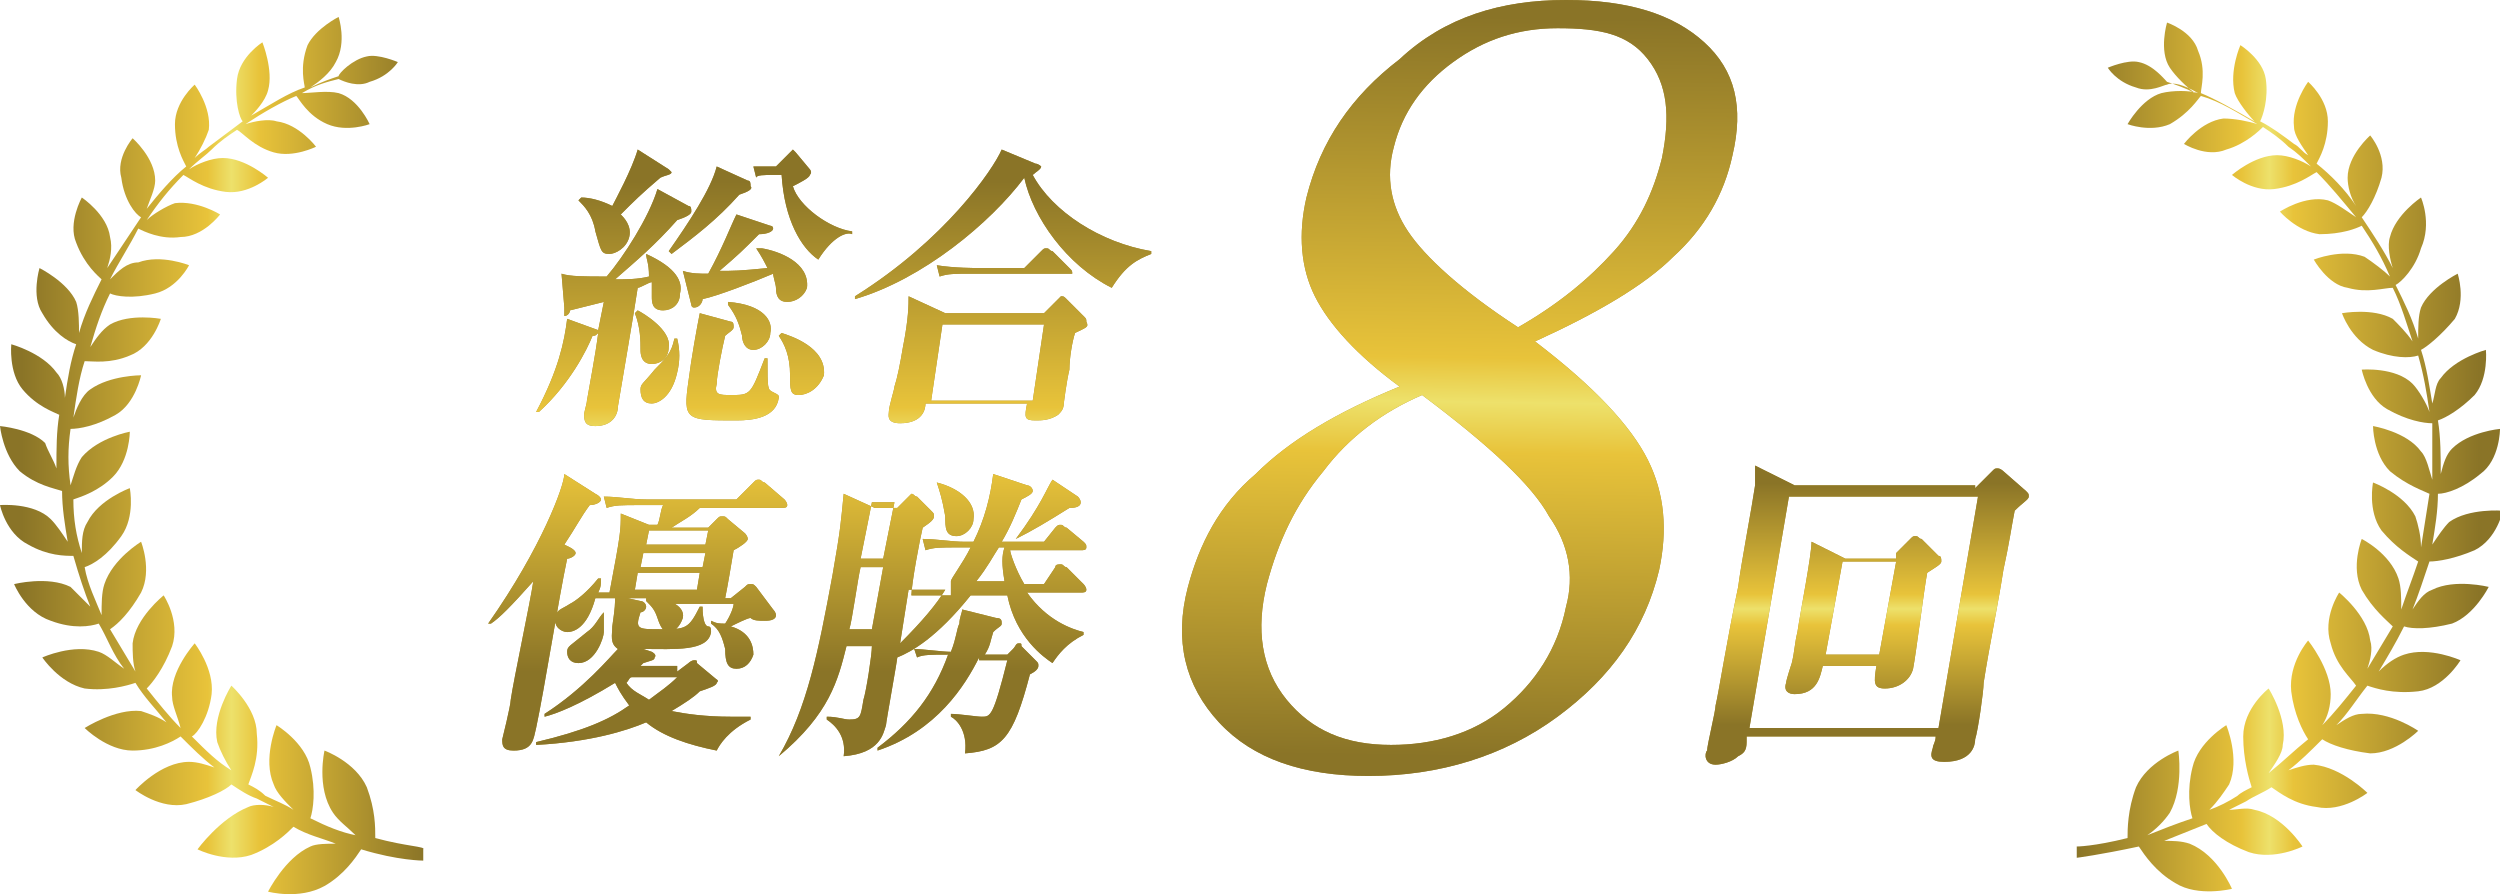
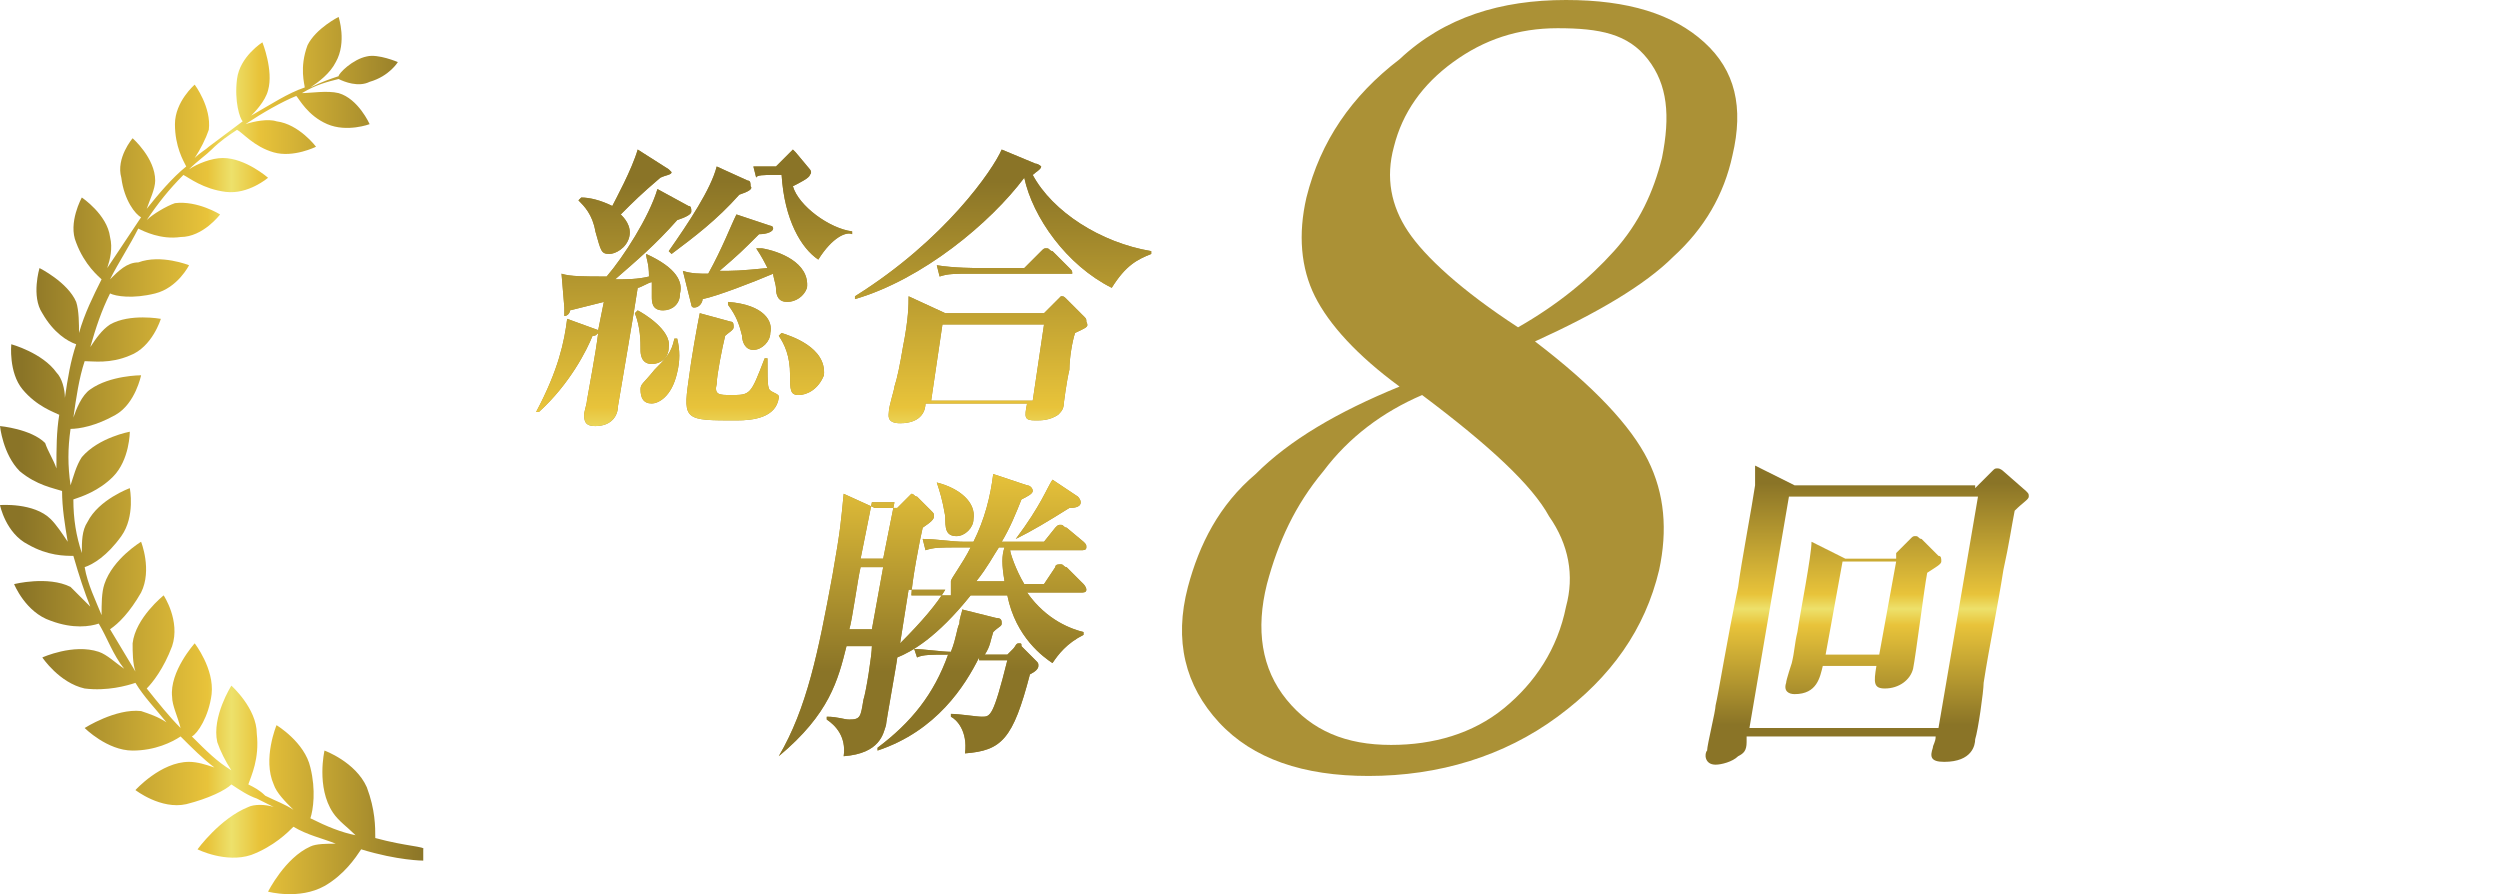
<svg xmlns="http://www.w3.org/2000/svg" version="1.1" id="レイヤー_1" x="0px" y="0px" viewBox="0 0 88.6 31.7" style="enable-background:new 0 0 88.6 31.7;" xml:space="preserve">
  <style type="text/css">
	.st0{fill:url(#SVGID_1_);}
	.st1{fill:url(#SVGID_00000018225196096187401270000013118190764592741564_);}
	.st2{fill:#AB9136;}
	.st3{fill:url(#SVGID_00000098222152686891942020000000137660459758483860_);}
	.st4{fill:url(#SVGID_00000155133122842035667320000017794170874420665272_);}
	.st5{fill:url(#SVGID_00000144306890345771143450000011771526921711702706_);}
	.st6{fill:url(#SVGID_00000163050456706574453510000008987797682151499907_);}
	.st7{fill:url(#SVGID_00000137813624424697245190000009947794680174333610_);}
	.st8{fill:url(#SVGID_00000083810848640199873100000000420794786217683344_);}
</style>
  <g>
    <linearGradient id="SVGID_1_" gradientUnits="userSpaceOnUse" x1="0" y1="16.124" x2="15.06" y2="16.124">
      <stop offset="5.101376e-02" style="stop-color:#8A7427" />
      <stop offset="0.488" style="stop-color:#E8C33A" />
      <stop offset="0.545" style="stop-color:#EDE16B" />
      <stop offset="0.61" style="stop-color:#E8C33A" />
      <stop offset="1" style="stop-color:#8A7427" />
    </linearGradient>
    <path class="st0" d="M13.3,29.7c0-0.4,0-1-0.3-1.8c-0.4-0.9-1.5-1.3-1.5-1.3s-0.3,1.3,0.3,2.2c0.2,0.3,0.5,0.5,0.8,0.8   c-0.5-0.1-1-0.3-1.6-0.6c0.1-0.3,0.2-1,0-1.8c-0.2-0.9-1.2-1.5-1.2-1.5s-0.5,1.2-0.1,2.1c0.1,0.3,0.4,0.6,0.7,0.9   c-0.3-0.2-0.6-0.3-1-0.5C9.2,28,9,27.9,8.8,27.8c0.1-0.3,0.4-0.9,0.3-1.8c0-0.9-0.9-1.7-0.9-1.7s-0.7,1.1-0.5,2   c0.1,0.3,0.3,0.7,0.5,1c-0.5-0.3-0.9-0.7-1.4-1.2C7,26,7.4,25.4,7.5,24.6c0.1-0.9-0.6-1.8-0.6-1.8S6,23.8,6.1,24.7   c0,0.3,0.2,0.7,0.3,1.1c-0.4-0.4-0.8-0.9-1.2-1.4c0.2-0.2,0.6-0.7,0.9-1.5c0.3-0.9-0.3-1.8-0.3-1.8s-1,0.8-1.1,1.7   c0,0.3,0,0.7,0.1,1c-0.3-0.5-0.6-1-0.9-1.5c0.3-0.2,0.7-0.6,1.1-1.3c0.4-0.8,0-1.8,0-1.8S4,19.8,3.7,20.7c-0.1,0.3-0.1,0.7-0.1,1.1   c-0.2-0.5-0.5-1.1-0.6-1.7c0.3-0.1,0.8-0.4,1.3-1.1c0.5-0.7,0.3-1.7,0.3-1.7s-1.1,0.4-1.5,1.2c-0.2,0.3-0.2,0.7-0.2,1.1   c-0.2-0.6-0.3-1.2-0.3-1.9c0.3-0.1,0.9-0.3,1.4-0.8c0.6-0.6,0.6-1.6,0.6-1.6s-1.1,0.2-1.7,0.9c-0.2,0.3-0.3,0.7-0.4,1   c-0.1-0.7-0.1-1.3,0-2c0.3,0,0.9-0.1,1.6-0.5c0.7-0.4,0.9-1.4,0.9-1.4s-1.1,0-1.8,0.5c-0.3,0.2-0.5,0.7-0.6,1   c0.1-0.7,0.2-1.4,0.4-2c0.3,0,0.9,0.1,1.6-0.2c0.8-0.3,1.1-1.3,1.1-1.3s-1.1-0.2-1.8,0.2c-0.3,0.2-0.5,0.5-0.7,0.8   c0.2-0.7,0.4-1.3,0.7-1.9c0.2,0.1,0.8,0.2,1.6,0c0.8-0.2,1.2-1,1.2-1s-1-0.4-1.8-0.1C4.5,9.3,4.2,9.6,3.9,9.9   c0.3-0.6,0.7-1.2,1-1.8c0.2,0.1,0.8,0.4,1.5,0.3c0.8,0,1.4-0.8,1.4-0.8S7,7.1,6.2,7.2c-0.3,0.1-0.8,0.4-1,0.6   C5.6,7.2,6,6.7,6.5,6.2C6.7,6.3,7.2,6.7,8,6.8c0.8,0.1,1.5-0.5,1.5-0.5S8.7,5.6,7.9,5.6C7.5,5.6,7,5.8,6.7,6C7,5.7,7.3,5.5,7.5,5.3   C7.8,5,8.1,4.8,8.4,4.6C8.6,4.7,9,5.2,9.7,5.4c0.7,0.2,1.5-0.2,1.5-0.2s-0.6-0.8-1.4-0.9C9.5,4.2,9,4.3,8.7,4.4   C9.3,4,10,3.6,10.5,3.4c0.1,0.1,0.4,0.7,1.1,1c0.7,0.3,1.5,0,1.5,0S12.7,3.5,12,3.3c-0.4-0.1-1,0-1.3,0C11.2,3,11.6,2.9,12,2.8   c0.2,0.1,0.7,0.3,1.1,0.1c0.7-0.2,1-0.7,1-0.7S13.4,1.9,13,2c-0.5,0.1-1,0.6-1,0.7c-0.3,0.1-0.6,0.2-1,0.4c0.3-0.2,0.7-0.5,0.9-0.9   c0.4-0.7,0.1-1.6,0.1-1.6s-0.8,0.4-1.1,1c-0.3,0.8-0.1,1.4-0.1,1.5c-0.6,0.2-1.2,0.6-1.9,1C9,4,9.4,3.6,9.5,3.2   c0.2-0.7-0.2-1.7-0.2-1.7S8.5,2,8.4,2.8C8.3,3.6,8.5,4.2,8.6,4.3C8.2,4.6,7.8,4.9,7.4,5.2C7.3,5.3,7.1,5.4,6.9,5.6   c0.2-0.3,0.4-0.7,0.5-1C7.5,3.8,6.9,3,6.9,3S6.2,3.6,6.2,4.4c0,0.8,0.3,1.3,0.4,1.5c-0.5,0.4-1,1-1.4,1.5c0.1-0.3,0.3-0.7,0.3-1   c0-0.8-0.8-1.5-0.8-1.5S4.1,5.6,4.3,6.3C4.4,7.1,4.8,7.6,5,7.7C4.6,8.3,4.2,8.9,3.8,9.5C3.9,9.2,4,8.8,3.9,8.4C3.8,7.6,2.9,7,2.9,7   S2.4,7.9,2.7,8.6C3,9.4,3.5,9.8,3.6,9.9c-0.3,0.6-0.6,1.2-0.8,1.9c0-0.3,0-0.8-0.1-1.1C2.4,10,1.4,9.5,1.4,9.5s-0.3,1,0.1,1.6   c0.4,0.7,0.9,1,1.2,1.1c-0.2,0.6-0.3,1.2-0.4,1.9c0-0.3-0.1-0.7-0.3-0.9c-0.5-0.7-1.6-1-1.6-1s-0.1,1,0.4,1.6   c0.5,0.6,1.1,0.8,1.3,0.9c-0.1,0.6-0.1,1.2-0.1,1.9c-0.1-0.3-0.3-0.6-0.4-0.9C1.1,15.2,0,15.1,0,15.1s0.1,1,0.7,1.6   c0.6,0.5,1.2,0.6,1.5,0.7c0,0.6,0.1,1.2,0.2,1.8c-0.2-0.3-0.4-0.6-0.6-0.8C1.2,17.8,0,17.9,0,17.9s0.2,1,1,1.4   c0.7,0.4,1.3,0.4,1.6,0.4C2.8,20.4,3,21,3.2,21.5C3,21.3,2.7,21,2.5,20.8c-0.8-0.4-2-0.1-2-0.1s0.4,1,1.3,1.3   c0.8,0.3,1.4,0.2,1.7,0.1c0.3,0.5,0.5,1.1,0.9,1.6c-0.3-0.2-0.6-0.5-0.9-0.6c-0.9-0.3-2,0.2-2,0.2s0.6,0.9,1.5,1.1   c0.8,0.1,1.5-0.1,1.8-0.2c0.3,0.5,0.7,0.9,1.1,1.4c-0.3-0.2-0.6-0.3-0.9-0.4c-0.9-0.1-2,0.6-2,0.6s0.8,0.8,1.7,0.8   c0.8,0,1.4-0.3,1.7-0.5c0.4,0.4,0.8,0.8,1.2,1.1c-0.3-0.1-0.6-0.2-0.9-0.2c-1,0-1.9,1-1.9,1s0.9,0.7,1.8,0.5   c0.8-0.2,1.4-0.5,1.6-0.7c0.3,0.2,0.6,0.4,0.9,0.5c0.2,0.1,0.4,0.2,0.6,0.3c-0.3-0.1-0.7-0.1-0.9,0C7.8,29,7,30.1,7,30.1   s1,0.5,1.9,0.2c0.8-0.3,1.3-0.8,1.5-1c0.5,0.3,1,0.4,1.5,0.6c-0.3,0-0.7,0-0.9,0.1c-0.9,0.4-1.5,1.6-1.5,1.6s1.1,0.3,2-0.2   c0.7-0.4,1.1-1,1.3-1.3c1.3,0.4,2.2,0.4,2.2,0.4l0-0.2l0-0.2C15.1,30,14.4,30,13.3,29.7z" />
    <linearGradient id="SVGID_00000026134024669982778570000014646890599582731702_" gradientUnits="userSpaceOnUse" x1="3535.573" y1="16.124" x2="3550.633" y2="16.124" gradientTransform="matrix(-1 0 0 1 3624.188 0)">
      <stop offset="5.101376e-02" style="stop-color:#8A7427" />
      <stop offset="0.488" style="stop-color:#E8C33A" />
      <stop offset="0.545" style="stop-color:#EDE16B" />
      <stop offset="0.61" style="stop-color:#E8C33A" />
      <stop offset="1" style="stop-color:#8A7427" />
    </linearGradient>
-     <path style="fill:url(#SVGID_00000026134024669982778570000014646890599582731702_);" d="M73.6,30l0,0.2l0,0.2c0,0,0.8-0.1,2.2-0.4   c0.2,0.3,0.6,0.9,1.3,1.3c0.8,0.5,2,0.2,2,0.2s-0.5-1.2-1.5-1.6c-0.3-0.1-0.6-0.1-0.9-0.1c0.5-0.2,1-0.4,1.5-0.6   c0.2,0.3,0.7,0.7,1.5,1c0.9,0.3,1.9-0.2,1.9-0.2s-0.7-1.1-1.7-1.3c-0.3-0.1-0.6,0-0.9,0c0.2-0.1,0.4-0.2,0.6-0.3   c0.3-0.2,0.6-0.3,0.9-0.5c0.3,0.2,0.8,0.6,1.6,0.7c0.9,0.2,1.8-0.5,1.8-0.5s-0.9-0.9-1.9-1c-0.3,0-0.6,0.1-0.9,0.2   c0.4-0.3,0.8-0.7,1.2-1.1c0.3,0.2,0.9,0.4,1.7,0.5c0.9,0,1.7-0.8,1.7-0.8s-1-0.7-2-0.6c-0.3,0-0.6,0.2-0.9,0.4   c0.4-0.4,0.7-0.9,1.1-1.4c0.3,0.1,0.9,0.3,1.8,0.2c0.9-0.1,1.5-1.1,1.5-1.1s-1.1-0.5-2-0.2c-0.3,0.1-0.6,0.3-0.9,0.6   c0.3-0.5,0.6-1,0.9-1.6c0.3,0.1,0.9,0.1,1.7-0.1c0.8-0.3,1.3-1.3,1.3-1.3s-1.2-0.3-2,0.1c-0.3,0.1-0.5,0.4-0.7,0.7   c0.2-0.5,0.4-1.1,0.6-1.7c0.3,0,0.9-0.1,1.6-0.4c0.8-0.4,1-1.4,1-1.4s-1.2-0.1-1.9,0.4c-0.2,0.2-0.4,0.5-0.6,0.8   c0.1-0.6,0.2-1.2,0.2-1.8c0.3,0,0.9-0.2,1.5-0.7c0.7-0.5,0.7-1.6,0.7-1.6s-1.1,0.1-1.7,0.7c-0.2,0.2-0.3,0.5-0.4,0.9   c0-0.6,0-1.3-0.1-1.9c0.3-0.1,0.8-0.4,1.3-0.9c0.5-0.6,0.4-1.6,0.4-1.6s-1.1,0.3-1.6,1c-0.2,0.2-0.2,0.6-0.3,0.9   c-0.1-0.6-0.2-1.3-0.4-1.9c0.2-0.1,0.7-0.5,1.2-1.1c0.4-0.7,0.1-1.6,0.1-1.6s-1,0.5-1.3,1.2c-0.1,0.3-0.1,0.7-0.1,1.1   c-0.2-0.7-0.5-1.3-0.8-1.9c0.2-0.1,0.7-0.6,0.9-1.3C86.2,7.9,85.8,7,85.8,7s-0.9,0.6-1.1,1.4c-0.1,0.3,0,0.8,0.1,1.1   c-0.3-0.6-0.7-1.2-1.1-1.8c0.2-0.2,0.5-0.7,0.7-1.4c0.2-0.8-0.4-1.5-0.4-1.5s-0.8,0.7-0.8,1.5c0,0.3,0.1,0.7,0.3,1   c-0.4-0.6-0.9-1.1-1.4-1.5c0.1-0.2,0.4-0.7,0.4-1.5c0-0.8-0.7-1.4-0.7-1.4s-0.6,0.8-0.5,1.6c0,0.3,0.3,0.7,0.5,1   c-0.2-0.1-0.3-0.3-0.5-0.4c-0.4-0.3-0.8-0.6-1.2-0.8c0.1-0.2,0.3-0.8,0.2-1.5c-0.1-0.7-0.9-1.2-0.9-1.2s-0.4,0.9-0.2,1.7   c0.1,0.3,0.5,0.8,0.7,1c-0.7-0.4-1.4-0.8-1.9-1c0-0.2,0.2-0.8-0.1-1.5c-0.2-0.7-1.1-1-1.1-1s-0.3,1,0.1,1.6   c0.2,0.3,0.6,0.7,0.9,0.9c-0.4-0.2-0.7-0.3-1-0.4c-0.1-0.1-0.5-0.6-1-0.7c-0.4-0.1-1.1,0.2-1.1,0.2s0.3,0.5,1,0.7   c0.5,0.2,1-0.1,1.1-0.1C77,2.9,77.4,3,77.9,3.3c-0.3-0.1-0.9-0.1-1.3,0c-0.7,0.2-1.2,1.1-1.2,1.1s0.8,0.3,1.5,0   c0.7-0.4,1-0.9,1.1-1C78.7,3.6,79.3,4,80,4.4c-0.3-0.1-0.8-0.2-1.2-0.2c-0.8,0.1-1.4,0.9-1.4,0.9s0.8,0.5,1.5,0.2   c0.7-0.2,1.2-0.7,1.3-0.8c0.3,0.2,0.6,0.4,0.9,0.7c0.3,0.2,0.5,0.4,0.8,0.7c-0.3-0.2-0.8-0.4-1.2-0.4c-0.8,0-1.6,0.7-1.6,0.7   s0.7,0.6,1.5,0.5c0.8-0.1,1.3-0.5,1.5-0.6c0.5,0.5,0.9,1,1.4,1.6c-0.3-0.2-0.7-0.5-1-0.6c-0.8-0.2-1.7,0.4-1.7,0.4s0.6,0.7,1.4,0.8   c0.8,0,1.3-0.2,1.5-0.3c0.4,0.6,0.7,1.1,1,1.8c-0.2-0.2-0.6-0.5-0.9-0.7c-0.8-0.3-1.8,0.1-1.8,0.1s0.5,0.9,1.2,1   c0.7,0.2,1.3,0,1.6,0c0.3,0.6,0.5,1.3,0.7,1.9c-0.2-0.3-0.5-0.6-0.7-0.8c-0.7-0.4-1.8-0.2-1.8-0.2s0.3,0.9,1.1,1.3   c0.7,0.3,1.3,0.3,1.6,0.2c0.2,0.7,0.3,1.3,0.4,2c-0.1-0.3-0.4-0.8-0.6-1c-0.6-0.6-1.8-0.5-1.8-0.5s0.2,1,0.9,1.4   c0.7,0.4,1.3,0.5,1.6,0.5c0,0.6,0,1.3,0,2c-0.1-0.3-0.2-0.8-0.4-1c-0.5-0.7-1.7-0.9-1.7-0.9s0,1,0.6,1.6c0.6,0.5,1.2,0.7,1.4,0.8   c-0.1,0.6-0.2,1.3-0.3,1.9c0-0.4-0.1-0.8-0.2-1.1c-0.4-0.8-1.5-1.2-1.5-1.2s-0.2,1,0.3,1.7c0.5,0.6,1,0.9,1.3,1.1   c-0.2,0.6-0.4,1.1-0.6,1.7c0-0.4,0-0.8-0.1-1.1c-0.3-0.9-1.3-1.4-1.3-1.4s-0.4,1,0,1.8c0.4,0.7,0.9,1.1,1.1,1.3   c-0.3,0.5-0.6,1-0.9,1.5c0.1-0.3,0.2-0.7,0.1-1c-0.1-0.9-1.1-1.7-1.1-1.7s-0.6,0.9-0.3,1.8c0.2,0.8,0.7,1.2,0.9,1.5   c-0.4,0.5-0.8,1-1.2,1.4c0.2-0.3,0.3-0.7,0.3-1.1c0-0.9-0.8-1.9-0.8-1.9s-0.7,0.8-0.6,1.8c0.1,0.8,0.4,1.4,0.6,1.7   c-0.5,0.4-0.9,0.8-1.4,1.2c0.2-0.3,0.5-0.7,0.5-1c0.2-0.9-0.5-2-0.5-2s-0.9,0.7-0.9,1.7c0,0.8,0.2,1.5,0.3,1.8   c-0.2,0.1-0.4,0.2-0.5,0.3c-0.3,0.2-0.7,0.4-1,0.5c0.3-0.3,0.5-0.6,0.7-0.9c0.4-0.9-0.1-2.1-0.1-2.1s-1,0.6-1.2,1.5   c-0.2,0.8-0.1,1.5,0,1.8c-0.6,0.2-1.1,0.4-1.6,0.6c0.3-0.2,0.6-0.5,0.8-0.8c0.5-0.9,0.3-2.2,0.3-2.2s-1.1,0.4-1.5,1.3   c-0.3,0.8-0.3,1.5-0.3,1.8C74.2,30,73.6,30,73.6,30z" />
    <g>
      <g>
        <path class="st2" d="M23.5,11c-0.4,0-0.4-0.3-0.4-0.5c0-0.1,0-0.3,0-0.5c-0.1,0-0.4,0.2-0.5,0.2c-0.1,0.7-0.6,3.6-0.7,4.2     c0,0.3-0.2,0.7-0.8,0.7c-0.3,0-0.4-0.1-0.4-0.4c0-0.1,0.1-0.4,0.1-0.5c0.1-0.6,0.3-1.6,0.4-2.4c-0.1,0.1-0.1,0.1-0.2,0.1     c-0.2,0.5-0.8,1.7-1.9,2.7l-0.1,0c0.8-1.5,1-2.5,1.1-3.3l1.1,0.4l0.2-1c-0.4,0.1-0.8,0.2-1.2,0.3c0,0.1-0.1,0.2-0.2,0.2     C20,11.1,20,11,20,10.9l-0.1-1.2c0.3,0.1,0.8,0.1,1.6,0.1c0.6-0.7,1.5-2.1,1.8-3.1l1.1,0.6c0.1,0,0.1,0.1,0.1,0.2     c0,0.1-0.2,0.2-0.5,0.3c-0.8,0.9-1.4,1.4-2.2,2.1c0.4,0,0.8,0,1.2-0.1C23,9.3,22.9,9.2,22.9,9L22.9,9c1.1,0.5,1.3,1,1.2,1.4     C24.1,10.8,23.8,11,23.5,11z M23.4,6.3c-0.7,0.6-0.9,0.8-1.4,1.3c0.1,0.1,0.4,0.4,0.3,0.8C22.2,8.8,21.8,9,21.6,9     c-0.3,0-0.3-0.1-0.5-0.8c-0.1-0.6-0.4-0.9-0.6-1.1L20.6,7c0.3,0,0.7,0.1,1.1,0.3c0.1-0.2,0.7-1.3,0.9-2L23.7,6     c0,0,0.1,0.1,0.1,0.1C23.8,6.2,23.6,6.2,23.4,6.3z M23.1,12.9c-0.4,0-0.4-0.4-0.4-0.5c0-0.3,0-0.8-0.2-1.3l0.1-0.1     c0.2,0.1,1.2,0.7,1.1,1.3C23.7,12.7,23.4,12.9,23.1,12.9z M23.1,14.3c-0.3,0-0.4-0.2-0.4-0.5c0-0.2,0.1-0.2,0.5-0.7     c0.4-0.4,0.6-0.6,0.7-1.1H24c0.1,0.4,0.1,0.8,0,1.2C23.8,14.1,23.3,14.3,23.1,14.3z M26.2,6.9c-0.8,0.9-1.6,1.5-2.4,2.1l-0.1-0.1     c0.7-1,1.5-2.2,1.7-3l1.1,0.5c0.1,0,0.1,0.1,0.1,0.2C26.7,6.7,26.5,6.8,26.2,6.9z M27.9,10.7c-0.3,0-0.4-0.2-0.4-0.5     c0-0.1-0.1-0.4-0.1-0.5c-0.7,0.3-2,0.8-2.5,0.9c0,0.1-0.1,0.3-0.3,0.3c-0.1,0-0.1-0.1-0.1-0.1l-0.3-1.2c0.3,0.1,0.6,0.1,0.9,0.1     c0.5-0.9,0.8-1.7,1-2.1L27.3,8c0,0,0.1,0,0.1,0.1c0,0.1-0.2,0.2-0.5,0.2c-0.6,0.6-0.7,0.7-1.4,1.3c0.5,0,0.7,0,1.7-0.1     c-0.1-0.2-0.2-0.4-0.4-0.7L27,8.8c0.6,0.1,1.7,0.5,1.6,1.4C28.5,10.5,28.2,10.7,27.9,10.7z M26.1,14.9c-1.8,0-1.9,0-1.7-1.4     c0.1-0.8,0.3-1.9,0.4-2.4l1.1,0.3c0.1,0,0.1,0.1,0.1,0.2c0,0.1-0.2,0.2-0.3,0.3c-0.1,0.4-0.3,1.4-0.3,1.7     C25.3,14,25.5,14,25.9,14c0.7,0,0.7,0,1.2-1.3h0.1c0,1.1,0,1.1,0.2,1.2c0.2,0.1,0.2,0.1,0.2,0.2C27.5,14.8,26.7,14.9,26.1,14.9z      M26.7,12.4c-0.3,0-0.4-0.3-0.4-0.5c-0.1-0.4-0.2-0.7-0.5-1.1l0-0.1c1.3,0.1,1.6,0.7,1.5,1.1C27.3,12.1,27,12.4,26.7,12.4z      M29,9.2c-0.6-0.4-1.2-1.4-1.3-3h-0.3c-0.3,0-0.6,0-0.6,0.1l-0.1-0.4c0.3,0,0.6,0,0.8,0l0.5-0.5c0,0,0.1-0.1,0.1-0.1     c0,0,0.1,0.1,0.1,0.1L28.7,6c0,0,0.1,0.1,0,0.2c0,0.1-0.4,0.3-0.6,0.4c0.2,0.7,1.3,1.5,2.1,1.6l0,0.1C30,8.2,29.5,8.4,29,9.2z      M28.3,14C28,14,28,13.8,28,13.3c0-0.7-0.2-1.1-0.4-1.4l0.1-0.1c0.3,0.1,1.6,0.5,1.5,1.5C29,13.8,28.6,14,28.3,14z" />
        <path class="st2" d="M39.4,10.2c-1.6-0.8-2.8-2.5-3.1-3.9c-1.2,1.6-3.6,3.6-6,4.3l0-0.1c3.2-2,4.9-4.5,5.2-5.2l1.2,0.5     c0.1,0,0.2,0.1,0.2,0.1c0,0.1-0.2,0.2-0.3,0.3c0.7,1.3,2.4,2.4,4.2,2.7l0,0.1C40.3,9.2,39.9,9.4,39.4,10.2z M38.1,11.8     c-0.1,0.3-0.2,0.9-0.2,1.3c-0.1,0.4-0.2,1.2-0.2,1.2c0,0.2-0.1,0.3-0.2,0.4c-0.3,0.2-0.6,0.2-0.8,0.2c-0.4,0-0.4-0.1-0.3-0.6     h-3.6c0,0.2-0.1,0.7-0.9,0.7c-0.5,0-0.4-0.3-0.4-0.4c0-0.2,0.2-0.8,0.2-0.9c0.1-0.3,0.2-0.8,0.3-1.4c0.2-1,0.2-1.5,0.2-1.8     l1.3,0.6H37l0.4-0.4c0.1-0.1,0.2-0.2,0.2-0.2c0.1,0,0.1,0,0.2,0.1l0.6,0.6c0.1,0.1,0.1,0.1,0.1,0.2     C38.6,11.6,38.5,11.6,38.1,11.8z M37,11.5h-3.6L33,14.2h3.6L37,11.5z M37.7,9.7h-3.2c-0.7,0-0.9,0-1.2,0.1l-0.1-0.4     c0.6,0.1,1.4,0.1,1.5,0.1h1.6l0.6-0.6c0.1-0.1,0.1-0.1,0.2-0.1s0.1,0.1,0.2,0.1l0.6,0.6c0.1,0.1,0.1,0.1,0.1,0.2     C37.9,9.7,37.8,9.7,37.7,9.7z" />
-         <path class="st2" d="M20.2,19.4c0,0,0.2,0.1,0.2,0.2c0,0.1-0.2,0.2-0.3,0.2c-0.3,1.4-0.8,4.6-1.1,6c-0.1,0.4-0.1,0.8-0.8,0.8     c-0.4,0-0.4-0.2-0.4-0.4c0,0,0.3-1.2,0.3-1.4c0.1-0.7,0.7-3.5,0.8-4.2c-0.8,0.9-1.2,1.3-1.5,1.5l-0.1,0c1.9-2.7,2.7-4.9,2.7-5.3     l1.1,0.7c0.2,0.1,0.2,0.2,0.2,0.2c0,0.1-0.2,0.2-0.4,0.2c-0.3,0.4-0.5,0.8-0.9,1.4L20.2,19.4z M24,23.8l0.4-0.3     c0,0,0.1-0.1,0.2-0.1s0.1,0,0.1,0.1l0.6,0.5c0.1,0.1,0.2,0.1,0.1,0.2c0,0.1-0.3,0.2-0.6,0.3c-0.2,0.2-0.5,0.4-1,0.7     c0.5,0.1,1.2,0.2,2.1,0.2c0.3,0,0.5,0,0.7,0l0,0.1c-0.8,0.4-1.1,0.9-1.2,1.1c-1-0.2-1.9-0.5-2.5-1c-0.7,0.3-2,0.7-3.9,0.8l0-0.1     c1.7-0.4,2.6-0.8,3.3-1.3c-0.3-0.4-0.4-0.6-0.5-0.8c-1.3,0.8-2.1,1.1-2.5,1.2l0-0.1c1.4-0.9,2.3-2,2.6-2.3     c-0.3-0.2-0.2-0.5-0.2-0.8c0.1-0.7,0.1-0.8,0.1-1.1l0.9,0.2c0.1,0,0.2,0.1,0.2,0.2c0,0.1-0.1,0.2-0.2,0.2     c-0.2,0.6-0.1,0.6,0.7,0.6c0.9,0,1,0,1.4-0.8h0.1c0,0.5,0.1,0.7,0.2,0.7c0.1,0,0.1,0.1,0.1,0.2c-0.1,0.7-1.3,0.6-2.4,0.6l0.3,0.1     c0,0,0.2,0.1,0.1,0.2c0,0.1-0.1,0.1-0.4,0.2l-0.1,0.1H24z M23.2,21.2c0.3,0,1.1,0.2,1,0.7c-0.1,0.3-0.3,0.5-0.5,0.5     c-0.2,0-0.3-0.2-0.4-0.5c-0.1-0.3-0.2-0.4-0.4-0.6l0-0.1h-1.8c-0.3,1.1-0.8,1.2-1,1.2c-0.2,0-0.5-0.2-0.4-0.5     c0-0.3,0.2-0.3,0.5-0.5c0.2-0.1,0.6-0.4,1-0.9l0.1,0c0,0.2,0,0.3-0.1,0.5h0.4c0.4-2.1,0.4-2.2,0.4-2.8l1,0.4h0.3     c0.1-0.2,0.1-0.5,0.2-0.7h-0.8c-0.7,0-0.9,0-1.2,0.1l-0.1-0.4c0.5,0,1,0.1,1.5,0.1h3.2l0.6-0.6c0.1-0.1,0.1-0.1,0.2-0.1     s0.1,0.1,0.2,0.1l0.7,0.6c0,0,0.1,0.1,0.1,0.2c0,0.1-0.1,0.1-0.2,0.1h-2.9c-0.3,0.3-0.7,0.5-1,0.7h1.3l0.3-0.3     c0.1-0.1,0.1-0.1,0.2-0.1c0.1,0,0.1,0,0.2,0.1l0.6,0.5c0,0,0.1,0.1,0.1,0.2c0,0.1-0.3,0.3-0.5,0.4c-0.1,0.6-0.2,1.2-0.3,1.7h0.2     l0.5-0.4c0.1-0.1,0.1-0.1,0.2-0.1c0.1,0,0.1,0,0.2,0.1l0.6,0.8c0,0,0.1,0.1,0.1,0.2c0,0.2-0.3,0.2-0.4,0.2c-0.2,0-0.4,0-0.5-0.1     c-0.1,0-0.5,0.2-0.7,0.3c0.7,0.2,0.8,0.7,0.8,1c-0.1,0.3-0.3,0.5-0.6,0.5c-0.3,0-0.4-0.2-0.4-0.7c-0.1-0.4-0.2-0.7-0.5-0.9l0-0.1     c0.2,0.1,0.3,0.1,0.5,0.1c0.2-0.3,0.3-0.6,0.3-0.7H23.2z M21.4,21.7c0,0.2,0,0.5,0,0.7c0,0.2-0.3,1.1-0.9,1.1     c-0.3,0-0.4-0.2-0.4-0.4c0-0.2,0.1-0.2,0.7-0.7C21.1,22.2,21.2,21.9,21.4,21.7L21.4,21.7z M22.4,24c-0.1,0-0.1,0.1-0.2,0.2     c0.2,0.3,0.5,0.4,0.8,0.6c0.4-0.3,0.7-0.5,1-0.8H22.4z M24.7,20.9l0.1-0.6h-2.2l-0.1,0.6H24.7z M22.8,19.6l-0.1,0.5h2.2l0.1-0.5     H22.8z M23,18.8l-0.1,0.5H25l0.1-0.5H23z" />
        <path class="st2" d="M33.7,20.6c0-0.1,0.4-0.6,0.7-1.2h-0.4c-0.7,0-0.9,0-1.2,0.1l-0.1-0.4c0.5,0,1,0.1,1.5,0.1h0.3     c0.4-0.8,0.6-1.6,0.7-2.4l1.2,0.4c0.1,0,0.2,0.1,0.2,0.2c0,0.1-0.2,0.2-0.4,0.3c-0.2,0.5-0.4,1-0.7,1.5H37l0.4-0.5     c0.1-0.1,0.1-0.1,0.2-0.1s0.1,0.1,0.2,0.1l0.6,0.5c0.1,0.1,0.1,0.1,0.1,0.2c0,0.1-0.1,0.1-0.2,0.1h-2.5c0,0.1,0.2,0.7,0.5,1.2H37     l0.4-0.6c0-0.1,0.1-0.1,0.2-0.1c0.1,0,0.1,0.1,0.2,0.1l0.6,0.6c0,0,0.1,0.1,0.1,0.2c0,0.1-0.1,0.1-0.2,0.1h-1.9     c0.7,1,1.6,1.3,2,1.4l0,0.1c-0.6,0.3-0.9,0.7-1.1,1c-0.3-0.2-1.3-0.9-1.6-2.4h-1.3c-1.2,1.5-2.1,2-2.6,2.2c0,0.1-0.4,2.3-0.4,2.4     c-0.1,0.3-0.2,1-1.5,1.1c0.1-0.7-0.3-1.1-0.6-1.3l0-0.1c0.4,0,0.6,0.1,0.8,0.1c0.4,0,0.4-0.1,0.5-0.7c0.1-0.3,0.3-1.6,0.3-1.9H30     c-0.3,1.2-0.6,2.4-2.4,3.9l0,0c1-1.7,1.4-3.7,1.9-6.4c0.3-1.7,0.3-1.9,0.4-2.9l1.1,0.5h0.8l0.3-0.3c0.1-0.1,0.2-0.2,0.2-0.2     c0.1,0,0.1,0.1,0.2,0.1l0.5,0.5c0.1,0.1,0.1,0.1,0.1,0.2c0,0.1-0.1,0.2-0.4,0.4c-0.1,0.4-0.4,2-0.4,2.4c0.2,0,0.9,0,1,0H33.7z      M30.5,20.1c-0.1,0.4-0.3,1.9-0.4,2.2h0.8l0.4-2.2H30.5z M30.9,17.8l-0.4,2h0.8l0.4-2H30.9z M34.7,23.3c-0.5,1-1.5,2.6-3.6,3.3     l0-0.1c1.2-0.9,2-1.9,2.5-3.3c-0.6,0-0.9,0-1.1,0.1L32.4,23c0.3,0,1,0.1,1.3,0.1c0.2-0.5,0.2-0.8,0.3-1c0-0.2,0.1-0.4,0.1-0.5     l1.2,0.3c0.2,0,0.2,0.1,0.2,0.2c0,0.1-0.1,0.1-0.3,0.3c-0.1,0.3-0.1,0.5-0.3,0.8h0.8l0.2-0.2c0.1-0.1,0.1-0.2,0.2-0.2     c0.1,0,0.1,0,0.1,0.1l0.5,0.5c0.1,0.1,0.1,0.1,0.1,0.2c0,0.1-0.1,0.2-0.3,0.3c-0.6,2.3-1,2.7-2.3,2.8c0.1-0.8-0.3-1.2-0.5-1.3     l0-0.1c0.3,0,0.9,0.1,1.1,0.1c0.3,0,0.4,0,0.9-2H34.7z M33,20.9c-0.1,0-0.5,0-0.8,0l-0.3,1.9c0.8-0.8,1.3-1.4,1.6-1.9H33z      M33.2,17.1c0.8,0.2,1.4,0.7,1.3,1.3c0,0.3-0.3,0.6-0.6,0.6c-0.4,0-0.4-0.3-0.4-0.7C33.4,17.7,33.3,17.4,33.2,17.1L33.2,17.1z      M35.4,19.4c-0.2,0.3-0.4,0.7-0.8,1.2h1c-0.1-0.6-0.1-0.9,0-1.2H35.4z M38.2,17.6c0,0,0.1,0.1,0.1,0.2c0,0.2-0.3,0.2-0.4,0.2     c-0.8,0.5-1.3,0.8-1.9,1.1l0,0c0.9-1.2,1.1-1.8,1.3-2.1L38.2,17.6z" />
      </g>
      <g>
        <linearGradient id="SVGID_00000150087686912583541220000013409293578086602665_" gradientUnits="userSpaceOnUse" x1="29.043" y1="5.51" x2="29.043" y2="23.802">
          <stop offset="5.101376e-02" style="stop-color:#8A7427" />
          <stop offset="0.488" style="stop-color:#E8C33A" />
          <stop offset="0.545" style="stop-color:#EDE16B" />
          <stop offset="0.61" style="stop-color:#E8C33A" />
          <stop offset="1" style="stop-color:#8A7427" />
        </linearGradient>
        <path style="fill:url(#SVGID_00000150087686912583541220000013409293578086602665_);" d="M23.5,11c-0.4,0-0.4-0.3-0.4-0.5     c0-0.1,0-0.3,0-0.5c-0.1,0-0.4,0.2-0.5,0.2c-0.1,0.7-0.6,3.6-0.7,4.2c0,0.3-0.2,0.7-0.8,0.7c-0.3,0-0.4-0.1-0.4-0.4     c0-0.1,0.1-0.4,0.1-0.5c0.1-0.6,0.3-1.6,0.4-2.4c-0.1,0.1-0.1,0.1-0.2,0.1c-0.2,0.5-0.8,1.7-1.9,2.7l-0.1,0     c0.8-1.5,1-2.5,1.1-3.3l1.1,0.4l0.2-1c-0.4,0.1-0.8,0.2-1.2,0.3c0,0.1-0.1,0.2-0.2,0.2C20,11.1,20,11,20,10.9l-0.1-1.2     c0.3,0.1,0.8,0.1,1.6,0.1c0.6-0.7,1.5-2.1,1.8-3.1l1.1,0.6c0.1,0,0.1,0.1,0.1,0.2c0,0.1-0.2,0.2-0.5,0.3     c-0.8,0.9-1.4,1.4-2.2,2.1c0.4,0,0.8,0,1.2-0.1C23,9.3,22.9,9.2,22.9,9L22.9,9c1.1,0.5,1.3,1,1.2,1.4C24.1,10.8,23.8,11,23.5,11z      M23.4,6.3c-0.7,0.6-0.9,0.8-1.4,1.3c0.1,0.1,0.4,0.4,0.3,0.8C22.2,8.8,21.8,9,21.6,9c-0.3,0-0.3-0.1-0.5-0.8     c-0.1-0.6-0.4-0.9-0.6-1.1L20.6,7c0.3,0,0.7,0.1,1.1,0.3c0.1-0.2,0.7-1.3,0.9-2L23.7,6c0,0,0.1,0.1,0.1,0.1     C23.8,6.2,23.6,6.2,23.4,6.3z M23.1,12.9c-0.4,0-0.4-0.4-0.4-0.5c0-0.3,0-0.8-0.2-1.3l0.1-0.1c0.2,0.1,1.2,0.7,1.1,1.3     C23.7,12.7,23.4,12.9,23.1,12.9z M23.1,14.3c-0.3,0-0.4-0.2-0.4-0.5c0-0.2,0.1-0.2,0.5-0.7c0.4-0.4,0.6-0.6,0.7-1.1H24     c0.1,0.4,0.1,0.8,0,1.2C23.8,14.1,23.3,14.3,23.1,14.3z M26.2,6.9c-0.8,0.9-1.6,1.5-2.4,2.1l-0.1-0.1c0.7-1,1.5-2.2,1.7-3     l1.1,0.5c0.1,0,0.1,0.1,0.1,0.2C26.7,6.7,26.5,6.8,26.2,6.9z M27.9,10.7c-0.3,0-0.4-0.2-0.4-0.5c0-0.1-0.1-0.4-0.1-0.5     c-0.7,0.3-2,0.8-2.5,0.9c0,0.1-0.1,0.3-0.3,0.3c-0.1,0-0.1-0.1-0.1-0.1l-0.3-1.2c0.3,0.1,0.6,0.1,0.9,0.1c0.5-0.9,0.8-1.7,1-2.1     L27.3,8c0,0,0.1,0,0.1,0.1c0,0.1-0.2,0.2-0.5,0.2c-0.6,0.6-0.7,0.7-1.4,1.3c0.5,0,0.7,0,1.7-0.1c-0.1-0.2-0.2-0.4-0.4-0.7L27,8.8     c0.6,0.1,1.7,0.5,1.6,1.4C28.5,10.5,28.2,10.7,27.9,10.7z M26.1,14.9c-1.8,0-1.9,0-1.7-1.4c0.1-0.8,0.3-1.9,0.4-2.4l1.1,0.3     c0.1,0,0.1,0.1,0.1,0.2c0,0.1-0.2,0.2-0.3,0.3c-0.1,0.4-0.3,1.4-0.3,1.7C25.3,14,25.5,14,25.9,14c0.7,0,0.7,0,1.2-1.3h0.1     c0,1.1,0,1.1,0.2,1.2c0.2,0.1,0.2,0.1,0.2,0.2C27.5,14.8,26.7,14.9,26.1,14.9z M26.7,12.4c-0.3,0-0.4-0.3-0.4-0.5     c-0.1-0.4-0.2-0.7-0.5-1.1l0-0.1c1.3,0.1,1.6,0.7,1.5,1.1C27.3,12.1,27,12.4,26.7,12.4z M29,9.2c-0.6-0.4-1.2-1.4-1.3-3h-0.3     c-0.3,0-0.6,0-0.6,0.1l-0.1-0.4c0.3,0,0.6,0,0.8,0l0.5-0.5c0,0,0.1-0.1,0.1-0.1c0,0,0.1,0.1,0.1,0.1L28.7,6c0,0,0.1,0.1,0,0.2     c0,0.1-0.4,0.3-0.6,0.4c0.2,0.7,1.3,1.5,2.1,1.6l0,0.1C30,8.2,29.5,8.4,29,9.2z M28.3,14C28,14,28,13.8,28,13.3     c0-0.7-0.2-1.1-0.4-1.4l0.1-0.1c0.3,0.1,1.6,0.5,1.5,1.5C29,13.8,28.6,14,28.3,14z" />
        <linearGradient id="SVGID_00000164490638347813195630000011621912476249101237_" gradientUnits="userSpaceOnUse" x1="29.043" y1="5.51" x2="29.043" y2="23.802">
          <stop offset="5.101376e-02" style="stop-color:#8A7427" />
          <stop offset="0.488" style="stop-color:#E8C33A" />
          <stop offset="0.545" style="stop-color:#EDE16B" />
          <stop offset="0.61" style="stop-color:#E8C33A" />
          <stop offset="1" style="stop-color:#8A7427" />
        </linearGradient>
        <path style="fill:url(#SVGID_00000164490638347813195630000011621912476249101237_);" d="M39.4,10.2c-1.6-0.8-2.8-2.5-3.1-3.9     c-1.2,1.6-3.6,3.6-6,4.3l0-0.1c3.2-2,4.9-4.5,5.2-5.2l1.2,0.5c0.1,0,0.2,0.1,0.2,0.1c0,0.1-0.2,0.2-0.3,0.3     c0.7,1.3,2.4,2.4,4.2,2.7l0,0.1C40.3,9.2,39.9,9.4,39.4,10.2z M38.1,11.8c-0.1,0.3-0.2,0.9-0.2,1.3c-0.1,0.4-0.2,1.2-0.2,1.2     c0,0.2-0.1,0.3-0.2,0.4c-0.3,0.2-0.6,0.2-0.8,0.2c-0.4,0-0.4-0.1-0.3-0.6h-3.6c0,0.2-0.1,0.7-0.9,0.7c-0.5,0-0.4-0.3-0.4-0.4     c0-0.2,0.2-0.8,0.2-0.9c0.1-0.3,0.2-0.8,0.3-1.4c0.2-1,0.2-1.5,0.2-1.8l1.3,0.6H37l0.4-0.4c0.1-0.1,0.2-0.2,0.2-0.2     c0.1,0,0.1,0,0.2,0.1l0.6,0.6c0.1,0.1,0.1,0.1,0.1,0.2C38.6,11.6,38.5,11.6,38.1,11.8z M37,11.5h-3.6L33,14.2h3.6L37,11.5z      M37.7,9.7h-3.2c-0.7,0-0.9,0-1.2,0.1l-0.1-0.4c0.6,0.1,1.4,0.1,1.5,0.1h1.6l0.6-0.6c0.1-0.1,0.1-0.1,0.2-0.1s0.1,0.1,0.2,0.1     l0.6,0.6c0.1,0.1,0.1,0.1,0.1,0.2C37.9,9.7,37.8,9.7,37.7,9.7z" />
        <linearGradient id="SVGID_00000019641177939652611290000009814346776438352826_" gradientUnits="userSpaceOnUse" x1="29.043" y1="5.51" x2="29.043" y2="23.802">
          <stop offset="5.101376e-02" style="stop-color:#8A7427" />
          <stop offset="0.488" style="stop-color:#E8C33A" />
          <stop offset="0.545" style="stop-color:#EDE16B" />
          <stop offset="0.61" style="stop-color:#E8C33A" />
          <stop offset="1" style="stop-color:#8A7427" />
        </linearGradient>
-         <path style="fill:url(#SVGID_00000019641177939652611290000009814346776438352826_);" d="M20.2,19.4c0,0,0.2,0.1,0.2,0.2     c0,0.1-0.2,0.2-0.3,0.2c-0.3,1.4-0.8,4.6-1.1,6c-0.1,0.4-0.1,0.8-0.8,0.8c-0.4,0-0.4-0.2-0.4-0.4c0,0,0.3-1.2,0.3-1.4     c0.1-0.7,0.7-3.5,0.8-4.2c-0.8,0.9-1.2,1.3-1.5,1.5l-0.1,0c1.9-2.7,2.7-4.9,2.7-5.3l1.1,0.7c0.2,0.1,0.2,0.2,0.2,0.2     c0,0.1-0.2,0.2-0.4,0.2c-0.3,0.4-0.5,0.8-0.9,1.4L20.2,19.4z M24,23.8l0.4-0.3c0,0,0.1-0.1,0.2-0.1s0.1,0,0.1,0.1l0.6,0.5     c0.1,0.1,0.2,0.1,0.1,0.2c0,0.1-0.3,0.2-0.6,0.3c-0.2,0.2-0.5,0.4-1,0.7c0.5,0.1,1.2,0.2,2.1,0.2c0.3,0,0.5,0,0.7,0l0,0.1     c-0.8,0.4-1.1,0.9-1.2,1.1c-1-0.2-1.9-0.5-2.5-1c-0.7,0.3-2,0.7-3.9,0.8l0-0.1c1.7-0.4,2.6-0.8,3.3-1.3c-0.3-0.4-0.4-0.6-0.5-0.8     c-1.3,0.8-2.1,1.1-2.5,1.2l0-0.1c1.4-0.9,2.3-2,2.6-2.3c-0.3-0.2-0.2-0.5-0.2-0.8c0.1-0.7,0.1-0.8,0.1-1.1l0.9,0.2     c0.1,0,0.2,0.1,0.2,0.2c0,0.1-0.1,0.2-0.2,0.2c-0.2,0.6-0.1,0.6,0.7,0.6c0.9,0,1,0,1.4-0.8h0.1c0,0.5,0.1,0.7,0.2,0.7     c0.1,0,0.1,0.1,0.1,0.2c-0.1,0.7-1.3,0.6-2.4,0.6l0.3,0.1c0,0,0.2,0.1,0.1,0.2c0,0.1-0.1,0.1-0.4,0.2l-0.1,0.1H24z M23.2,21.2     c0.3,0,1.1,0.2,1,0.7c-0.1,0.3-0.3,0.5-0.5,0.5c-0.2,0-0.3-0.2-0.4-0.5c-0.1-0.3-0.2-0.4-0.4-0.6l0-0.1h-1.8     c-0.3,1.1-0.8,1.2-1,1.2c-0.2,0-0.5-0.2-0.4-0.5c0-0.3,0.2-0.3,0.5-0.5c0.2-0.1,0.6-0.4,1-0.9l0.1,0c0,0.2,0,0.3-0.1,0.5h0.4     c0.4-2.1,0.4-2.2,0.4-2.8l1,0.4h0.3c0.1-0.2,0.1-0.5,0.2-0.7h-0.8c-0.7,0-0.9,0-1.2,0.1l-0.1-0.4c0.5,0,1,0.1,1.5,0.1h3.2     l0.6-0.6c0.1-0.1,0.1-0.1,0.2-0.1s0.1,0.1,0.2,0.1l0.7,0.6c0,0,0.1,0.1,0.1,0.2c0,0.1-0.1,0.1-0.2,0.1h-2.9     c-0.3,0.3-0.7,0.5-1,0.7h1.3l0.3-0.3c0.1-0.1,0.1-0.1,0.2-0.1c0.1,0,0.1,0,0.2,0.1l0.6,0.5c0,0,0.1,0.1,0.1,0.2     c0,0.1-0.3,0.3-0.5,0.4c-0.1,0.6-0.2,1.2-0.3,1.7h0.2l0.5-0.4c0.1-0.1,0.1-0.1,0.2-0.1c0.1,0,0.1,0,0.2,0.1l0.6,0.8     c0,0,0.1,0.1,0.1,0.2c0,0.2-0.3,0.2-0.4,0.2c-0.2,0-0.4,0-0.5-0.1c-0.1,0-0.5,0.2-0.7,0.3c0.7,0.2,0.8,0.7,0.8,1     c-0.1,0.3-0.3,0.5-0.6,0.5c-0.3,0-0.4-0.2-0.4-0.7c-0.1-0.4-0.2-0.7-0.5-0.9l0-0.1c0.2,0.1,0.3,0.1,0.5,0.1     c0.2-0.3,0.3-0.6,0.3-0.7H23.2z M21.4,21.7c0,0.2,0,0.5,0,0.7c0,0.2-0.3,1.1-0.9,1.1c-0.3,0-0.4-0.2-0.4-0.4     c0-0.2,0.1-0.2,0.7-0.7C21.1,22.2,21.2,21.9,21.4,21.7L21.4,21.7z M22.4,24c-0.1,0-0.1,0.1-0.2,0.2c0.2,0.3,0.5,0.4,0.8,0.6     c0.4-0.3,0.7-0.5,1-0.8H22.4z M24.7,20.9l0.1-0.6h-2.2l-0.1,0.6H24.7z M22.8,19.6l-0.1,0.5h2.2l0.1-0.5H22.8z M23,18.8l-0.1,0.5     H25l0.1-0.5H23z" />
        <linearGradient id="SVGID_00000029765723260670393500000010964432462381297832_" gradientUnits="userSpaceOnUse" x1="29.043" y1="5.51" x2="29.043" y2="23.802">
          <stop offset="5.101376e-02" style="stop-color:#8A7427" />
          <stop offset="0.488" style="stop-color:#E8C33A" />
          <stop offset="0.545" style="stop-color:#EDE16B" />
          <stop offset="0.61" style="stop-color:#E8C33A" />
          <stop offset="1" style="stop-color:#8A7427" />
        </linearGradient>
        <path style="fill:url(#SVGID_00000029765723260670393500000010964432462381297832_);" d="M33.7,20.6c0-0.1,0.4-0.6,0.7-1.2h-0.4     c-0.7,0-0.9,0-1.2,0.1l-0.1-0.4c0.5,0,1,0.1,1.5,0.1h0.3c0.4-0.8,0.6-1.6,0.7-2.4l1.2,0.4c0.1,0,0.2,0.1,0.2,0.2     c0,0.1-0.2,0.2-0.4,0.3c-0.2,0.5-0.4,1-0.7,1.5H37l0.4-0.5c0.1-0.1,0.1-0.1,0.2-0.1s0.1,0.1,0.2,0.1l0.6,0.5     c0.1,0.1,0.1,0.1,0.1,0.2c0,0.1-0.1,0.1-0.2,0.1h-2.5c0,0.1,0.2,0.7,0.5,1.2H37l0.4-0.6c0-0.1,0.1-0.1,0.2-0.1     c0.1,0,0.1,0.1,0.2,0.1l0.6,0.6c0,0,0.1,0.1,0.1,0.2c0,0.1-0.1,0.1-0.2,0.1h-1.9c0.7,1,1.6,1.3,2,1.4l0,0.1     c-0.6,0.3-0.9,0.7-1.1,1c-0.3-0.2-1.3-0.9-1.6-2.4h-1.3c-1.2,1.5-2.1,2-2.6,2.2c0,0.1-0.4,2.3-0.4,2.4c-0.1,0.3-0.2,1-1.5,1.1     c0.1-0.7-0.3-1.1-0.6-1.3l0-0.1c0.4,0,0.6,0.1,0.8,0.1c0.4,0,0.4-0.1,0.5-0.7c0.1-0.3,0.3-1.6,0.3-1.9H30     c-0.3,1.2-0.6,2.4-2.4,3.9l0,0c1-1.7,1.4-3.7,1.9-6.4c0.3-1.7,0.3-1.9,0.4-2.9l1.1,0.5h0.8l0.3-0.3c0.1-0.1,0.2-0.2,0.2-0.2     c0.1,0,0.1,0.1,0.2,0.1l0.5,0.5c0.1,0.1,0.1,0.1,0.1,0.2c0,0.1-0.1,0.2-0.4,0.4c-0.1,0.4-0.4,2-0.4,2.4c0.2,0,0.9,0,1,0H33.7z      M30.5,20.1c-0.1,0.4-0.3,1.9-0.4,2.2h0.8l0.4-2.2H30.5z M30.9,17.8l-0.4,2h0.8l0.4-2H30.9z M34.7,23.3c-0.5,1-1.5,2.6-3.6,3.3     l0-0.1c1.2-0.9,2-1.9,2.5-3.3c-0.6,0-0.9,0-1.1,0.1L32.4,23c0.3,0,1,0.1,1.3,0.1c0.2-0.5,0.2-0.8,0.3-1c0-0.2,0.1-0.4,0.1-0.5     l1.2,0.3c0.2,0,0.2,0.1,0.2,0.2c0,0.1-0.1,0.1-0.3,0.3c-0.1,0.3-0.1,0.5-0.3,0.8h0.8l0.2-0.2c0.1-0.1,0.1-0.2,0.2-0.2     c0.1,0,0.1,0,0.1,0.1l0.5,0.5c0.1,0.1,0.1,0.1,0.1,0.2c0,0.1-0.1,0.2-0.3,0.3c-0.6,2.3-1,2.7-2.3,2.8c0.1-0.8-0.3-1.2-0.5-1.3     l0-0.1c0.3,0,0.9,0.1,1.1,0.1c0.3,0,0.4,0,0.9-2H34.7z M33,20.9c-0.1,0-0.5,0-0.8,0l-0.3,1.9c0.8-0.8,1.3-1.4,1.6-1.9H33z      M33.2,17.1c0.8,0.2,1.4,0.7,1.3,1.3c0,0.3-0.3,0.6-0.6,0.6c-0.4,0-0.4-0.3-0.4-0.7C33.4,17.7,33.3,17.4,33.2,17.1L33.2,17.1z      M35.4,19.4c-0.2,0.3-0.4,0.7-0.8,1.2h1c-0.1-0.6-0.1-0.9,0-1.2H35.4z M38.2,17.6c0,0,0.1,0.1,0.1,0.2c0,0.2-0.3,0.2-0.4,0.2     c-0.8,0.5-1.3,0.8-1.9,1.1l0,0c0.9-1.2,1.1-1.8,1.3-2.1L38.2,17.6z" />
      </g>
    </g>
    <g>
      <g>
-         <path class="st2" d="M70,17.3l0.6-0.6c0.1-0.1,0.1-0.1,0.2-0.1c0.1,0,0.2,0.1,0.2,0.1l0.8,0.7c0.1,0.1,0.1,0.1,0.1,0.2     c0,0.1-0.2,0.2-0.5,0.5c-0.1,0.5-0.2,1.2-0.4,2.1c-0.2,1.3-0.5,2.7-0.7,4c0,0.3-0.2,1.7-0.3,2c0,0.2-0.1,0.8-1.1,0.8     c-0.5,0-0.5-0.2-0.4-0.5c0-0.1,0.1-0.2,0.1-0.4h-6.7l0,0.2c0,0.3-0.1,0.4-0.3,0.5c-0.2,0.2-0.6,0.3-0.8,0.3     c-0.4,0-0.4-0.4-0.3-0.5c0-0.2,0.3-1.4,0.3-1.6c0.1-0.4,0.4-2.3,0.8-4.2c0.1-0.8,0.5-2.9,0.6-3.6c0-0.3,0-0.5,0-0.7l1.4,0.7H70z      M63.4,17.6L62,25.8h6.7l1.4-8.2H63.4z M67.2,19.6l0.5-0.5c0.1-0.1,0.1-0.1,0.2-0.1c0.1,0,0.1,0.1,0.2,0.1l0.6,0.6     c0.1,0,0.1,0.1,0.1,0.2c0,0.1-0.2,0.2-0.5,0.4c-0.1,0.5-0.4,2.9-0.5,3.4c-0.1,0.4-0.5,0.7-1,0.7c-0.4,0-0.4-0.2-0.3-0.8h-1.9     c-0.1,0.4-0.2,1-1,1c-0.2,0-0.4-0.1-0.3-0.4c0-0.1,0.2-0.7,0.2-0.7c0.1-0.4,0.1-0.7,0.2-1.1c0.1-0.7,0.5-2.7,0.5-3.2l1.2,0.6     H67.2z M65.3,19.9l-0.6,3.3h1.9l0.6-3.3H65.3z" />
-       </g>
+         </g>
      <g>
        <linearGradient id="SVGID_00000052074835787595865010000015863680526046488199_" gradientUnits="userSpaceOnUse" x1="66.172" y1="16.655" x2="66.172" y2="25.682">
          <stop offset="5.101376e-02" style="stop-color:#8A7427" />
          <stop offset="0.488" style="stop-color:#E8C33A" />
          <stop offset="0.545" style="stop-color:#EDE16B" />
          <stop offset="0.61" style="stop-color:#E8C33A" />
          <stop offset="1" style="stop-color:#8A7427" />
        </linearGradient>
        <path style="fill:url(#SVGID_00000052074835787595865010000015863680526046488199_);" d="M70,17.3l0.6-0.6     c0.1-0.1,0.1-0.1,0.2-0.1c0.1,0,0.2,0.1,0.2,0.1l0.8,0.7c0.1,0.1,0.1,0.1,0.1,0.2c0,0.1-0.2,0.2-0.5,0.5     c-0.1,0.5-0.2,1.2-0.4,2.1c-0.2,1.3-0.5,2.7-0.7,4c0,0.3-0.2,1.7-0.3,2c0,0.2-0.1,0.8-1.1,0.8c-0.5,0-0.5-0.2-0.4-0.5     c0-0.1,0.1-0.2,0.1-0.4h-6.7l0,0.2c0,0.3-0.1,0.4-0.3,0.5c-0.2,0.2-0.6,0.3-0.8,0.3c-0.4,0-0.4-0.4-0.3-0.5     c0-0.2,0.3-1.4,0.3-1.6c0.1-0.4,0.4-2.3,0.8-4.2c0.1-0.8,0.5-2.9,0.6-3.6c0-0.3,0-0.5,0-0.7l1.4,0.7H70z M63.4,17.6L62,25.8h6.7     l1.4-8.2H63.4z M67.2,19.6l0.5-0.5c0.1-0.1,0.1-0.1,0.2-0.1c0.1,0,0.1,0.1,0.2,0.1l0.6,0.6c0.1,0,0.1,0.1,0.1,0.2     c0,0.1-0.2,0.2-0.5,0.4c-0.1,0.5-0.4,2.9-0.5,3.4c-0.1,0.4-0.5,0.7-1,0.7c-0.4,0-0.4-0.2-0.3-0.8h-1.9c-0.1,0.4-0.2,1-1,1     c-0.2,0-0.4-0.1-0.3-0.4c0-0.1,0.2-0.7,0.2-0.7c0.1-0.4,0.1-0.7,0.2-1.1c0.1-0.7,0.5-2.7,0.5-3.2l1.2,0.6H67.2z M65.3,19.9     l-0.6,3.3h1.9l0.6-3.3H65.3z" />
      </g>
    </g>
    <g>
      <g>
        <path class="st2" d="M54.4,12.1c2.1,1.6,3.4,3,4,4.2c0.6,1.2,0.7,2.5,0.4,3.9c-0.5,2.1-1.7,3.8-3.6,5.2c-1.9,1.4-4.2,2.1-6.7,2.1     c-2.3,0-4.1-0.6-5.3-1.9c-1.2-1.3-1.6-2.9-1.1-4.8c0.4-1.5,1.1-2.9,2.4-4c1.2-1.2,2.9-2.2,5.1-3.1c-1.5-1.1-2.5-2.2-3-3.2     c-0.5-1-0.6-2.2-0.3-3.5c0.5-2,1.6-3.6,3.3-4.9C51.2,0.6,53.2,0,55.5,0c2.2,0,3.8,0.5,4.9,1.5c1.1,1,1.4,2.3,1,4     c-0.3,1.4-1,2.6-2.1,3.6C58.3,10.1,56.6,11.1,54.4,12.1z M50.4,14c-1.4,0.6-2.6,1.5-3.5,2.7c-1,1.2-1.6,2.5-2,4     c-0.4,1.6-0.2,3,0.7,4.1s2.1,1.6,3.7,1.6c1.5,0,2.9-0.4,4-1.3c1.1-0.9,1.9-2.1,2.2-3.6c0.3-1.1,0.1-2.2-0.6-3.2     C54.3,17.2,52.8,15.8,50.4,14z M53.8,11.6c1.4-0.8,2.5-1.7,3.4-2.7c0.9-1,1.4-2.1,1.7-3.3c0.3-1.5,0.2-2.6-0.5-3.5S56.7,1,55.2,1     c-1.4,0-2.6,0.4-3.7,1.2S49.7,4,49.4,5.2c-0.3,1.1-0.1,2.1,0.5,3C50.5,9.1,51.8,10.3,53.8,11.6z" />
      </g>
      <g>
        <linearGradient id="SVGID_00000080180835438860531270000000812132227007916928_" gradientUnits="userSpaceOnUse" x1="51.956" y1="-0.816" x2="51.571" y2="26.818">
          <stop offset="5.101376e-02" style="stop-color:#8A7427" />
          <stop offset="0.488" style="stop-color:#E8C33A" />
          <stop offset="0.545" style="stop-color:#EDE16B" />
          <stop offset="0.61" style="stop-color:#E8C33A" />
          <stop offset="1" style="stop-color:#8A7427" />
        </linearGradient>
-         <path style="fill:url(#SVGID_00000080180835438860531270000000812132227007916928_);" d="M54.4,12.1c2.1,1.6,3.4,3,4,4.2     c0.6,1.2,0.7,2.5,0.4,3.9c-0.5,2.1-1.7,3.8-3.6,5.2c-1.9,1.4-4.2,2.1-6.7,2.1c-2.3,0-4.1-0.6-5.3-1.9c-1.2-1.3-1.6-2.9-1.1-4.8     c0.4-1.5,1.1-2.9,2.4-4c1.2-1.2,2.9-2.2,5.1-3.1c-1.5-1.1-2.5-2.2-3-3.2c-0.5-1-0.6-2.2-0.3-3.5c0.5-2,1.6-3.6,3.3-4.9     C51.2,0.6,53.2,0,55.5,0c2.2,0,3.8,0.5,4.9,1.5c1.1,1,1.4,2.3,1,4c-0.3,1.4-1,2.6-2.1,3.6C58.3,10.1,56.6,11.1,54.4,12.1z      M50.4,14c-1.4,0.6-2.6,1.5-3.5,2.7c-1,1.2-1.6,2.5-2,4c-0.4,1.6-0.2,3,0.7,4.1s2.1,1.6,3.7,1.6c1.5,0,2.9-0.4,4-1.3     c1.1-0.9,1.9-2.1,2.2-3.6c0.3-1.1,0.1-2.2-0.6-3.2C54.3,17.2,52.8,15.8,50.4,14z M53.8,11.6c1.4-0.8,2.5-1.7,3.4-2.7     c0.9-1,1.4-2.1,1.7-3.3c0.3-1.5,0.2-2.6-0.5-3.5S56.7,1,55.2,1c-1.4,0-2.6,0.4-3.7,1.2S49.7,4,49.4,5.2c-0.3,1.1-0.1,2.1,0.5,3     C50.5,9.1,51.8,10.3,53.8,11.6z" />
      </g>
    </g>
  </g>
</svg>